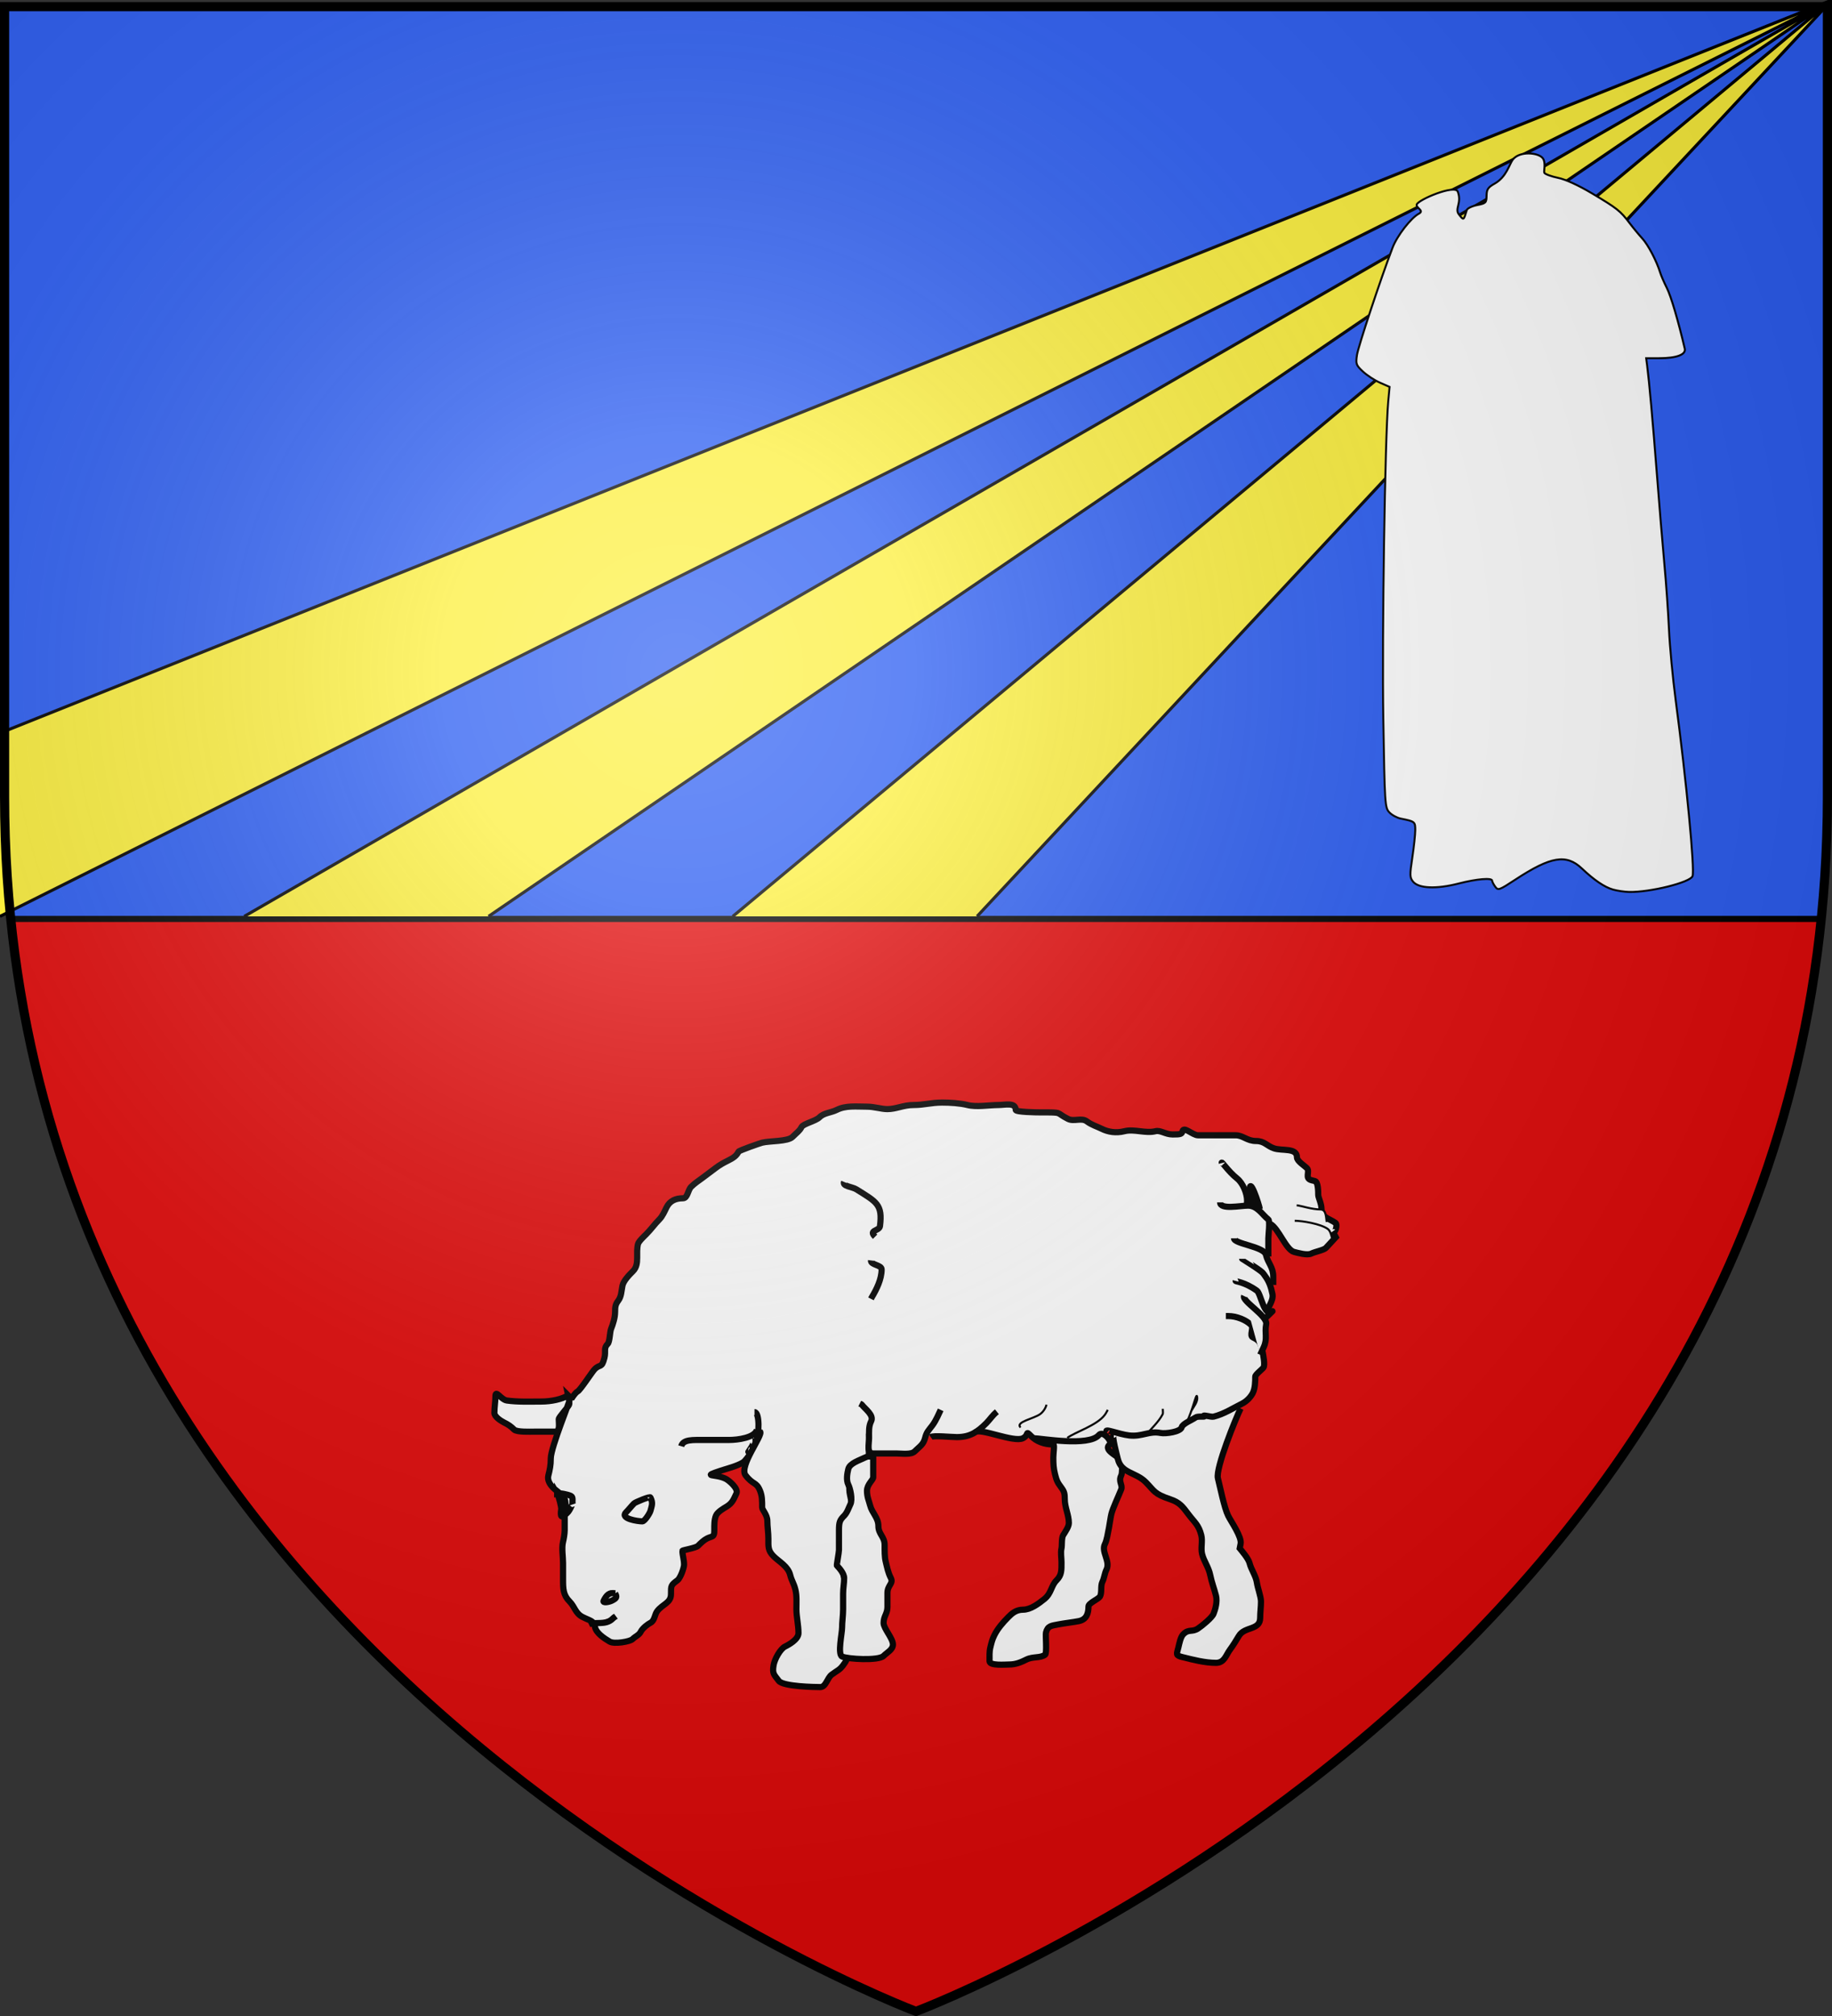
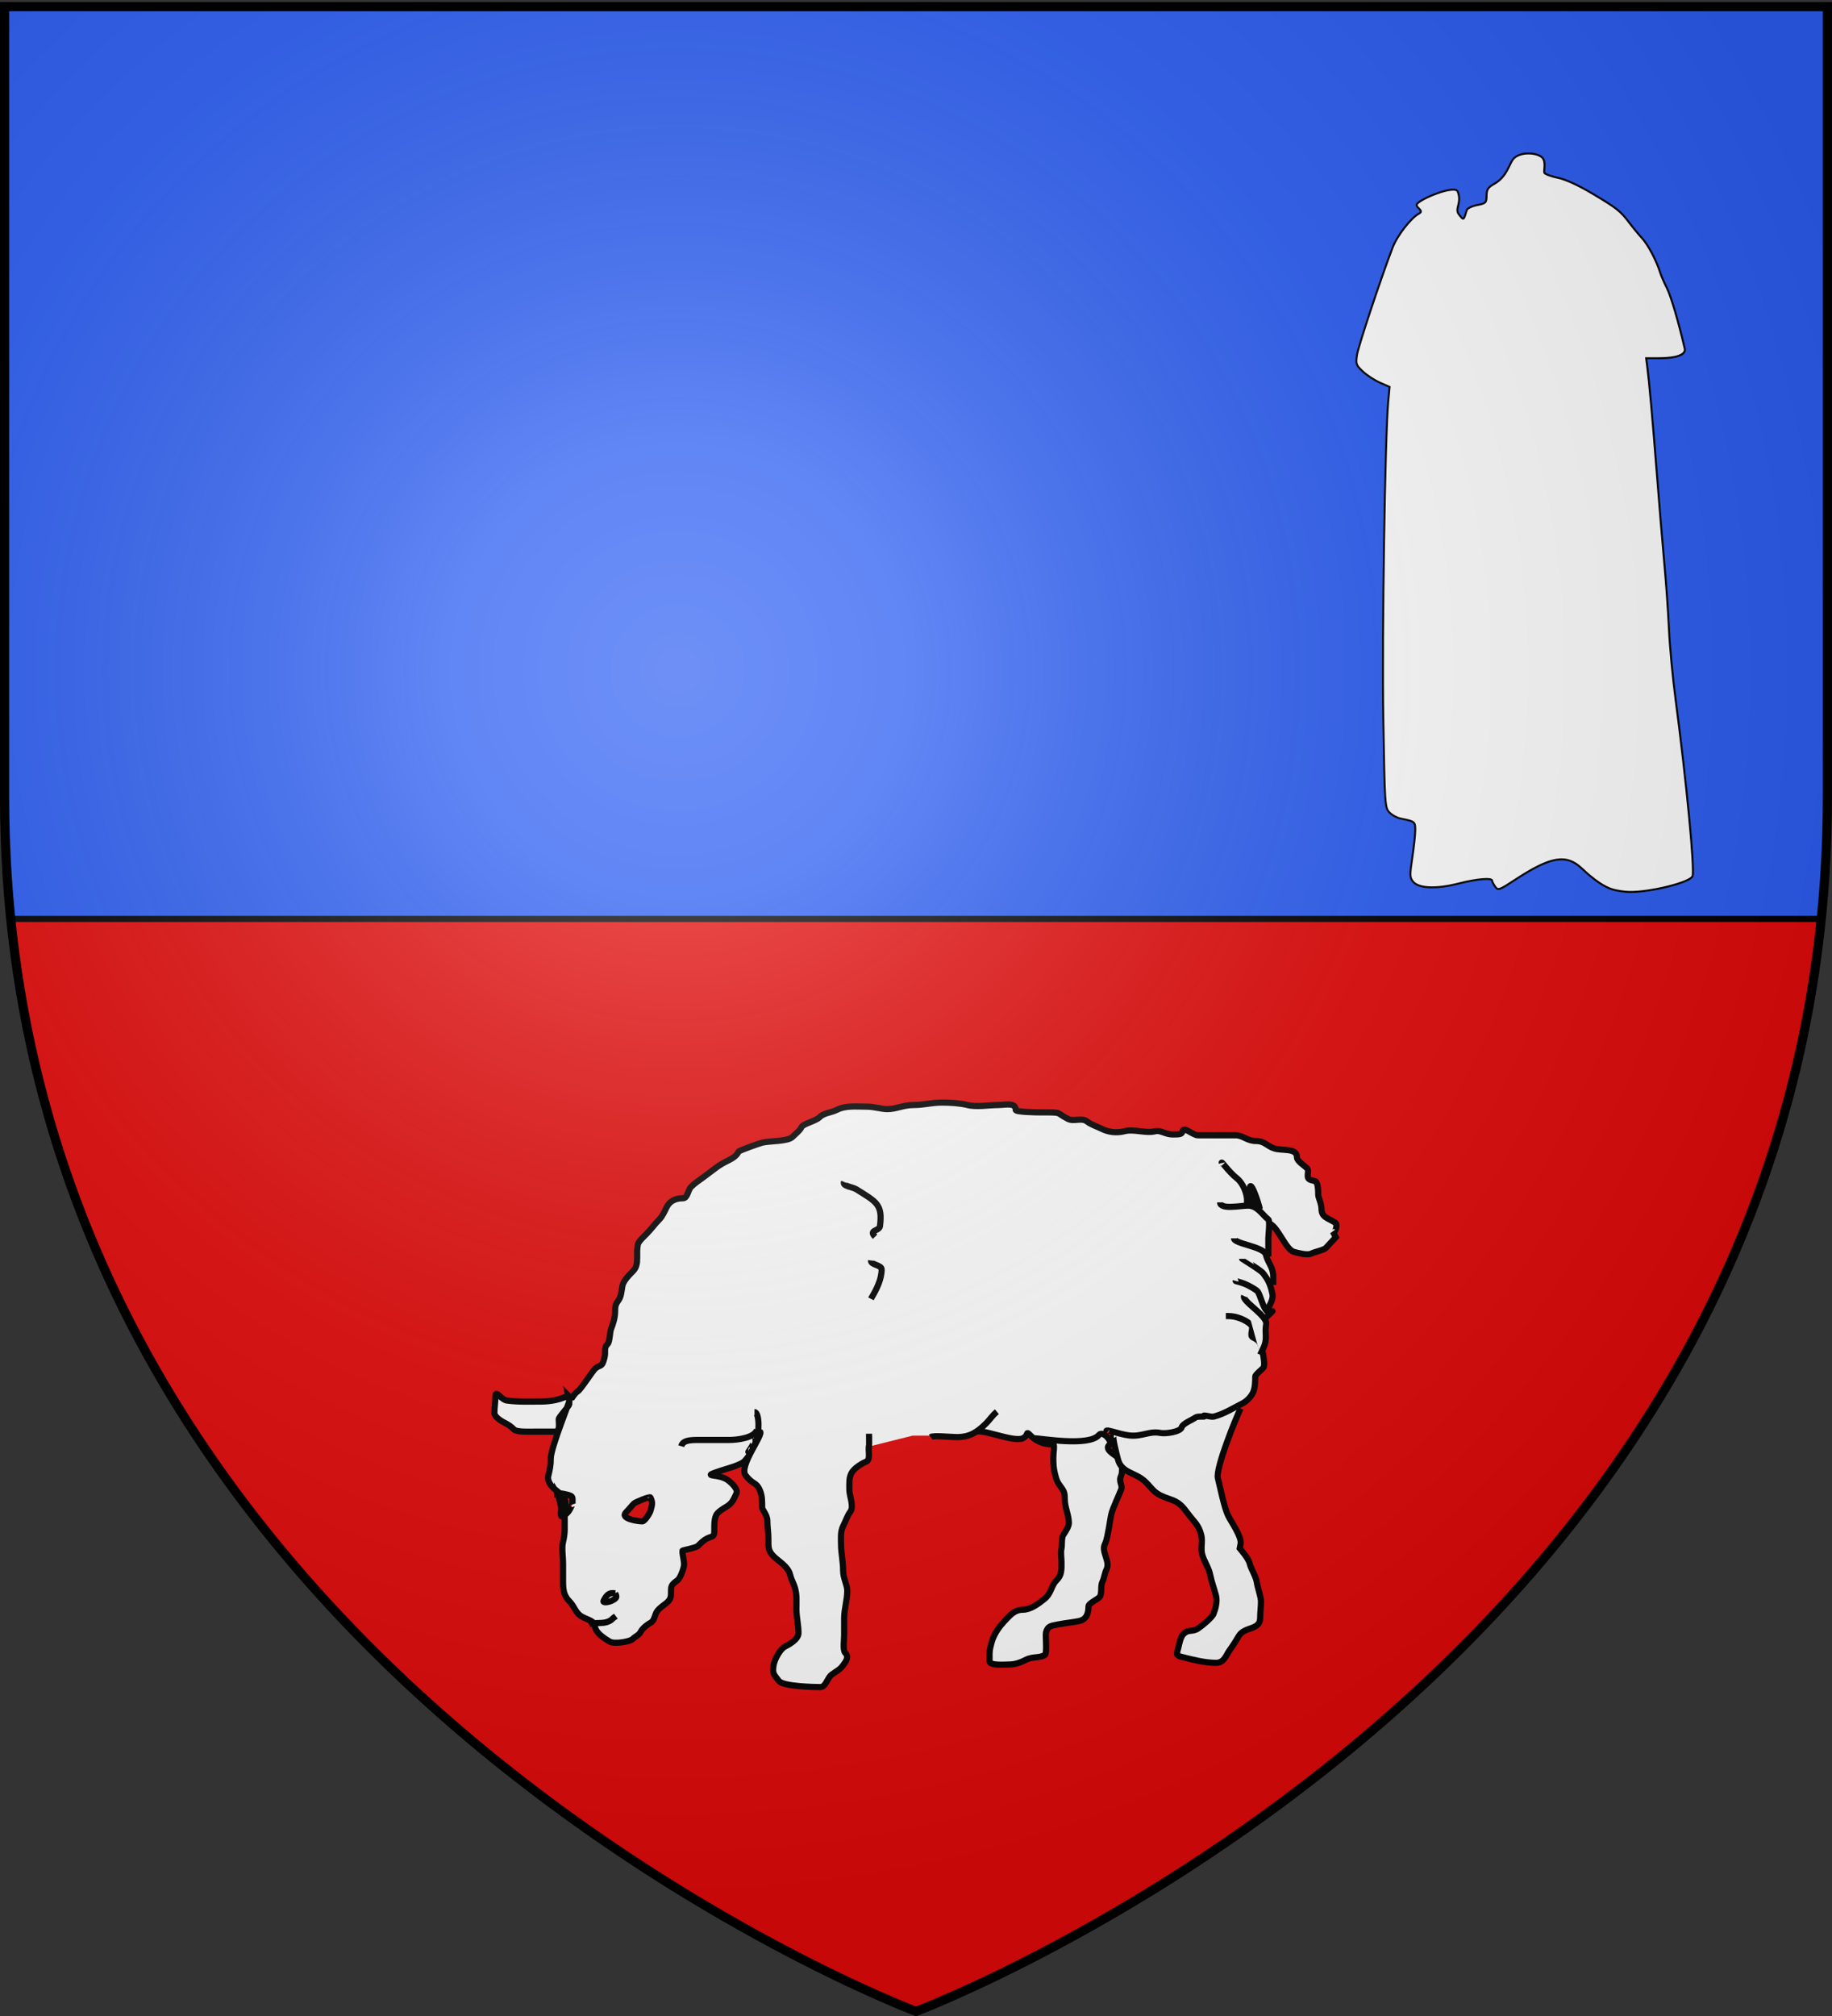
<svg xmlns="http://www.w3.org/2000/svg" xmlns:xlink="http://www.w3.org/1999/xlink" height="660" width="600" version="1.0">
  <rect width="100%" height="100%" fill="#333333" stroke="none" />
  <defs>
    <linearGradient id="a">
      <stop style="stop-color:white;stop-opacity:.314" offset="0" />
      <stop offset=".19" style="stop-color:white;stop-opacity:.251" />
      <stop style="stop-color:#6b6b6b;stop-opacity:.125" offset=".6" />
      <stop style="stop-color:black;stop-opacity:.125" offset="1" />
    </linearGradient>
    <linearGradient id="b">
      <stop style="stop-color:#e5ffd5;stop-opacity:1" offset="0" />
      <stop style="stop-color:#e5ffd5;stop-opacity:0" offset="1" />
    </linearGradient>
    <linearGradient id="c">
      <stop style="stop-color:#fff;stop-opacity:1" offset="0" />
      <stop style="stop-color:#fff;stop-opacity:1" offset="1" />
    </linearGradient>
    <linearGradient id="d">
      <stop style="stop-color:#fd0000;stop-opacity:1" offset="0" />
      <stop offset=".5" style="stop-color:#e77275;stop-opacity:.659" />
      <stop offset="1" style="stop-color:black;stop-opacity:.323" />
    </linearGradient>
    <radialGradient xlink:href="#a" id="e" gradientUnits="userSpaceOnUse" gradientTransform="matrix(1.353 0 0 1.349 -77.63 -85.747)" cx="221.445" cy="226.331" fx="221.445" fy="226.331" r="300" />
  </defs>
  <g style="opacity:1;display:inline">
    <path style="fill:#e20909;fill-opacity:1;fill-rule:evenodd;stroke:none;stroke-width:2;stroke-linecap:butt;stroke-linejoin:miter;stroke-miterlimit:4;stroke-dasharray:none;stroke-opacity:1" d="M300 658.5s298.5-112.32 298.5-397.772V2.176H1.5v258.552C1.5 546.18 300 658.5 300 658.5z" />
    <path style="opacity:1;color:#000;fill:#2b5df2;fill-opacity:1;fill-rule:nonzero;stroke:#000;stroke-width:2;stroke-linecap:round;stroke-linejoin:bevel;marker:none;marker-start:none;marker-mid:none;marker-end:none;stroke-miterlimit:4;stroke-dasharray:none;stroke-dashoffset:0;stroke-opacity:1;visibility:visible;display:inline;overflow:visible" d="M1.5 2.188v258.53c0 13.77.71 27.156 2.031 40.126H596.47a395.587 395.587 0 0 0 2.031-40.125V2.188H1.5z" />
-     <path style="fill:#fcef3c;fill-rule:evenodd;stroke:#000;stroke-width:1px;stroke-linecap:butt;stroke-linejoin:miter;stroke-opacity:1;fill-opacity:1" d="M0 240 600 0 0 300M80 300 600 0 160 300M240 300 600 0 320 300" />
-     <path d="M170 480h40l-20 30-20-10-4-4v-9l4-7z" style="fill:#fff;fill-rule:evenodd;stroke:none;stroke-width:1px;stroke-linecap:butt;stroke-linejoin:miter;stroke-opacity:1" transform="translate(18.9)" />
    <path d="m173 519 2 8 10 1 3-7-10-3-5 1z" style="fill:#fff;fill-rule:evenodd;stroke:#000;stroke-width:1px;stroke-linecap:butt;stroke-linejoin:miter;stroke-opacity:1" transform="translate(18.9)" />
    <path style="fill:#fff;fill-rule:evenodd;stroke:none;stroke-width:1px;stroke-linecap:butt;stroke-linejoin:miter;stroke-opacity:1" d="M185 450v20l25 5h50l20-5h10l11-2 14 3 3-1 4 2h8l10-1 5-3h4l37-35 7 1 2-17-1-16-7-4-22 4-180 49z" transform="translate(18.9)" />
    <g style="opacity:1;display:inline">
      <g style="fill:#fff;fill-opacity:1">
        <path d="M157.142 290.195c1.174-2.348 7.944-16.17 10.621-17.508 1.351-.676 7.157-9.683 8.31-10.836 2.72-2.72 3.434-.206 4.775-5.57.807-3.228-.566-4.607 1.591-6.764.996-.995 1.044-5.793 1.592-7.162.978-2.445 1.99-5.641 1.99-8.355 0-2.675.178-3.687 1.59-5.57 1.463-1.95 1.474-4.582 1.99-7.162.478-2.392 3.154-5.144 5.172-7.162 1.658-1.658 1.99-3.86 1.99-6.366 0-2.298-.116-4.711.398-6.764.338-1.354 3.145-3.941 3.978-4.775 2.475-2.474 4.052-4.846 6.367-7.161 1.649-1.65 2.653-4.114 3.58-5.969 1.591-3.182 4.485-4.376 7.958-4.376 2.282 0 2.365-3.957 3.979-5.57 1.77-1.77 3.692-2.968 5.57-4.377l6.366-4.775c2.108-1.58 3.784-2.489 5.968-3.58 2.633-1.317 4.131-2.294 5.173-4.377.287-.574 10.418-4.097 11.538-4.377 3.602-.9 12.426-.49 14.722-2.785 2.13-2.13 3.45-2.921 4.376-4.775.822-1.644 6.874-2.894 8.754-4.774 2.208-2.209 5.52-2.164 8.355-3.581 4.462-2.23 9.423-1.592 14.722-1.592 3.549 0 6.99 1.194 9.946 1.194 4.352 0 7.754-1.99 12.733-1.99 5.221 0 8.499-1.193 13.925-1.193 3.805 0 8.687.282 12.334 1.194 4.459 1.114 10.506 0 15.12 0 3.112 0 8.355-1.434 8.355 2.387 0 1.056 10.103 1.194 11.937 1.194 11.64 0 7.089-.037 13.527 3.183 2.914 1.456 6.535-.77 9.152 1.193 2.29 1.717 5.153 2.577 7.161 3.581 3.192 1.596 7.02 2.224 11.141 1.194 4.78-1.195 10.248 1.218 15.12 0 2.415-.604 4.829 1.591 8.355 1.591 3.954 0 4.424-.191 4.774-1.591.632-2.528 4.954 1.99 7.56 1.99h18.302c3.59 0 5.532 2.784 9.947 2.784 4.13 0 5.184 2.391 8.754 3.581 3.961 1.32 11.14-.42 11.14 4.377 0 1.806 3.626 4.024 4.775 5.172 1.819 1.82-1.356 5.033 2.387 5.968l1.592.398c1.567.392 1.591 5.22 1.591 6.764 0 1.183 1.592 4.188 1.592 6.764 0 4.208 3.238 4.414 6.764 6.764 1.258.839-.125 5.446-1.194 4.377l1.394 2.63-4.774 5.172c-1.02 1.106-5.4 1.905-7.162 2.786-1.992.995-6.598-.357-8.356-.796-3.989-.997-7.57-11.616-11.696-13.678-5.178-2.59-.043 2.932-3.025-1.044l-1.194-1.591c-.845-1.128-5.422-5.312-5.726-12.607-.405-9.76 4.772 6.53 4.93 8.016M339.601 294.875c1.252-.939 9.73 0 12.732 0 6.403 0 10.017-2.457 14.324-6.764 1.763-1.763 2.968-3.807 5.172-5.57" style="fill:#fff;fill-opacity:1;fill-rule:evenodd;stroke:#000;stroke-width:3;stroke-linecap:butt;stroke-linejoin:miter;stroke-miterlimit:4;stroke-dasharray:none;stroke-opacity:1" transform="matrix(.673 0 0 .673 76.257 272.03)" />
        <path d="M361.484 292.488c2.17-2.17 18.6 5.136 22.995 2.94 3.213-1.608.92-4.138 4.03-1.027 2.631 2.631 6.352 4.055 10.774 4.055.713 0 0 4.357 0 6.366 0 3.033.115 5.234.795 7.958.782 3.125 1.103 3.99 3.183 6.764 1.397 1.862 1.592 2.936 1.592 5.57 0 3.913 1.99 7.672 1.99 11.538 0 1.88-1.748 4.239-2.786 5.968-.829 1.382-.491 5.15-.796 6.367-.489 1.957 0 4.723 0 6.763 0 3.95.114 6.253-2.387 8.754-2.738 2.738-2.45 6.336-5.968 9.151-2.882 2.306-6.686 5.172-10.345 5.172-3.458 0-5.463 1.882-7.162 3.581-2.624 2.625-5.173 5.573-6.764 8.754-1.154 2.309-1.418 3.684-1.989 5.968-.542 2.167-.398 4.47-.398 6.764 0 2.294 7.758 1.591 9.55 1.591 3.141 0 5.71-1.064 8.355-2.387 3.227-1.614 6.763-.597 9.15-2.387.933-.7.11-9.587.399-10.743.837-3.35 2.627-3.31 5.968-3.979 2.735-.547 7.293-1.06 9.947-1.591 3.907-.782 4.774-3.846 4.774-7.162 0-1.604 4.852-3.577 5.57-4.775 1.086-1.809.211-5.195 1.194-7.161.947-1.893 1.04-4.07 1.99-5.969 2.009-4.017-2.633-8.66-.796-12.334 1.007-2.013 1.46-5.307 1.99-7.957.392-1.965.805-5.214 1.193-6.764.722-2.89 3.31-8.277 4.775-11.937.88-2.2-1.518-3.728 0-6.764.614-1.228.397-5.07.397-6.366 0-2.635-9.795-5.638-5.968-8.753 1.516-1.233-3.263-7.038-5.28-4.605-4.807 5.798-28.537 1.577-31.481 1.577" style="fill:#fff;fill-opacity:1;fill-rule:evenodd;stroke:#000;stroke-width:3;stroke-linecap:butt;stroke-linejoin:miter;stroke-miterlimit:4;stroke-dasharray:none;stroke-opacity:1" transform="matrix(.673 0 0 .673 76.257 272.03)" />
        <path d="M428.722 293.681c-1.21 0 1.633 10.514 1.989 11.937 1.733 6.933 8.647 6.26 13.528 11.14 4.3 4.301 3.922 5.684 11.936 8.356 4.538 1.512 6.023 3.52 8.754 7.162 3.146 4.195 5.096 5.267 6.366 10.344.725 2.904-.33 6.24.397 9.152.916 3.663 3.157 6.232 3.98 10.344.688 3.442 1.939 6.565 2.784 9.947.729 2.914-.348 6.64-1.193 8.754-.755 1.887-5.49 5.782-7.56 7.162-2.963 1.975-4.443.066-7.162 2.785-1.362 1.362-1.918 4.489-2.387 6.366-.869 3.475-1.512 3.9 1.99 4.774 5.197 1.3 10.959 2.785 16.312 2.785 4.095 0 4.86-3.826 6.764-6.366 1.458-1.943 3.287-4.947 4.377-6.764 2.8-4.665 10.345-2.611 10.345-8.753 0-2.753.398-5.212.398-7.957 0-2.303-1.627-6.614-1.99-9.152-.476-3.334-2.76-6.263-3.58-9.549-.567-2.267-4.102-6.32-4.775-7.161l.434-2.216c.648-3.31-4.586-10.687-6.06-13.637-1.892-3.783-3.965-14.118-4.996-18.24-1.214-4.856 8.878-29.595 11.056-33.952" style="fill:#fff;fill-opacity:1;fill-rule:evenodd;stroke:#000;stroke-width:3;stroke-linecap:butt;stroke-linejoin:miter;stroke-miterlimit:4;stroke-dasharray:none;stroke-opacity:1" transform="matrix(.673 0 0 .673 76.257 272.03)" />
        <path d="M425.543 292.488c-2.333-2.333 5.442 1.002 10.742 1.591 6.215.69 9.673-2.313 15.12-1.224 2.5.5 9.787-.523 10.345-2.754.45-1.804 5.272-3.656 6.763-4.775.98-.735 4.571-.183 4.18-.529-1.24-1.096 3.355.436 4.574.131 5.068-1.267 9.479-4.143 13.925-6.366 2.549-1.274 4.385-3.596 5.173-5.172 1.103-2.207 1.194-5.453 1.194-7.958 0-.96 3.264-3.423 3.978-4.377.899-1.198-.147-6.306-.398-7.56-.968-4.843-1.661-5.605-4.774-7.161-1.795-.898.623-4.549-.796-5.968-2.519-2.52-7.203-4.377-11.14-4.377h-1.194M481.246 161.586c-.393-1.57 2.777 3.734 7.56 7.56 2.634 2.108 4.774 7.063 4.774 10.742 0 1.484-.199 1.99-.796 3.183" style="fill:#fff;fill-opacity:1;fill-rule:evenodd;stroke:#000;stroke-width:3;stroke-linecap:butt;stroke-linejoin:miter;stroke-miterlimit:4;stroke-dasharray:none;stroke-opacity:1" transform="matrix(.673 0 0 .673 76.257 272.03)" />
        <path d="M480.45 180.684c0 3.714 9.814 1.592 13.528 1.592 4.646 0 6.807 4.252 9.947 6.764.86.689 0 7.655 0 9.15v8.826" style="fill:#fff;fill-opacity:1;fill-rule:evenodd;stroke:#000;stroke-width:3;stroke-linecap:butt;stroke-linejoin:miter;stroke-miterlimit:4;stroke-dasharray:none;stroke-opacity:1" transform="matrix(.673 0 0 .673 76.257 272.03)" />
        <path d="M487.214 198.19c0 2.72 14.516 3.954 15.517 7.958 1.106 4.423 3.58 5.921 3.58 10.743v3.979" style="fill:#fff;fill-opacity:1;fill-rule:evenodd;stroke:#000;stroke-width:3;stroke-linecap:butt;stroke-linejoin:miter;stroke-miterlimit:4;stroke-dasharray:none;stroke-opacity:1" transform="matrix(.673 0 0 .673 76.257 272.03)" />
        <path d="M491.192 208.138c0 .045 8.231 5.048 9.947 6.764.47.469.796 1.06 1.194 1.591 1.926 2.568 2.932 5.51 3.581 8.753.67 3.35-2.466 6.68-3.183 9.55-.046.181-.265.265-.398.397" style="fill:#fff;fill-opacity:1;fill-rule:evenodd;stroke:#000;stroke-width:3;stroke-linecap:butt;stroke-linejoin:miter;stroke-miterlimit:4;stroke-dasharray:none;stroke-opacity:1" transform="matrix(.673 0 0 .673 76.257 272.03)" />
        <path d="M488.01 218.88c-.093.372 4.173.367 10.344 4.775 1.983 1.416 3.502 13.329 7.56 9.947.914-.762-2.583 2.582-3.183 3.183M297.426 170.737c-.862 2.154 4 2.351 5.968 3.581 9.923 6.202 12.86 7.333 11.539 17.905-.315 2.518-5.764 1.796-2.388 5.172M310.556 208.933c-.28 2.242 5.172 2.119 5.172 4.377 0 4.76-2.464 9.678-4.774 13.528-.153.254-.265.53-.398.796" style="fill:#fff;fill-opacity:1;fill-rule:evenodd;stroke:#000;stroke-width:3;stroke-linecap:butt;stroke-linejoin:miter;stroke-miterlimit:4;stroke-dasharray:none;stroke-opacity:1" transform="matrix(.673 0 0 .673 76.257 272.03)" />
        <path d="M163.817 276.907c.753-.753-9.091 23.015-9.091 28.313 0 3.404-.473 5.472-1.194 8.355-.57 2.28.835 4.416 2.387 5.969 1.682 1.681 4.32 3.068 5.57 5.57.909 1.816 0 6.315 0 8.355v6.764c0 1.621-.454 4.207-.795 5.57-.758 3.032 0 7.141 0 10.345v7.958c0 4.531.057 7.617 3.183 10.743 2.529 2.529 2.787 5.77 6.366 7.56 3.923 1.96 5.36 1.735 5.968 4.774.624 3.117 4.598 5.623 7.162 7.162 2.296 1.377 9.95-.003 11.14-1.194 1.429-1.428 3.137-1.897 3.98-3.58.927-1.857 3.604-3.793 4.774-4.378 1.992-.996 2.015-4.013 3.183-5.57 2.717-3.622 6.764-3.999 6.764-8.355 0-4.205-.083-4.315 3.183-6.764 1.46-1.096 3.183-6.089 3.183-7.56 0-2.522-.796-4.573-.796-6.764 0-.31 6.542-1.37 7.56-2.387 1.45-1.45 2.928-2.857 4.377-3.581 2.723-1.361 3.58-.387 3.58-3.979 0-2.704-.07-4.995.796-7.162.729-1.821 3.917-3.623 5.173-4.376 2.98-1.788 3.492-3.801 4.774-6.366 1.197-2.394-3.67-6.41-5.172-7.162-5.167-2.584-12.157-.722-2.388-3.979 3.173-1.057 7.609-2.098 10.743-3.979 1.24-.744 3.153-3.673 3.979-4.774 1.21-1.614 1.496-3.605 2.28-5.173 1.78-3.56 1.936-14.54-.627-14.54M173.288 385.99c3.026-1.513 8.134.62 11.538-2.785.851-.85 1.082-.811 1.592-1.194m64.456-79.973c-.12 0 3.955-5.172 1.99-5.172m-95.042 25.464c1.28-.335 5.125.374 6.764 1.193 1.21.605.468 2.667.796 3.98-.213-.507-1.062 2.88-2.785 4.376-2.734 2.733-3.351 1.97-2.785-1.99.119-.834-1.103-6.081-1.99-7.56zm45.433 1.99c.137-.963-7.466 2.293-7.958 2.784-1.558 1.559-2.482 2.88-3.978 4.377-3.063 3.062 5.778 4.377 7.957 4.377 1.195 0 3.692-4.026 3.979-5.173.617-2.466 1.325-3.715 0-6.366zm-17.235 46.55c-2.81-.536-4.159.759-5.57 3.582-.655 1.31 2.668.655 3.979 0 2.342-1.172 2.673-1.778 1.591-3.581zm32.173-71.576c.996-3.379 5.449-3.03 11.617-3.03h11.616c4.294 0 12.646-1.086 13.638-5.05m-91.924-16.668c-2.898 1.885-8.112 3.03-13.132 3.03-5.545 0-11.312.26-16.668-.505-2.867-.41-5.556-5.562-5.556-2.02 0 2.535-.505 5.289-.505 8.081 0 1.74 2.938 3.742 4.546 4.546 2.324 1.162 3.449 1.933 5.05 3.535 1.31 1.31 7.931 1.01 9.597 1.01h10.102c2.843 0 2.02-3.706 2.02-6.06 0-1.006 4.154-5.278 5.05-7.072.427-.851-.443-4.24-.504-4.545z" style="fill:#fff;fill-opacity:1;fill-rule:evenodd;stroke:#000;stroke-width:3;stroke-linecap:butt;stroke-linejoin:miter;stroke-miterlimit:4;stroke-opacity:1" transform="matrix(.673 0 0 .673 76.257 272.03)" />
-         <path style="fill:#fff;fill-opacity:1;fill-rule:evenodd;stroke:#000;stroke-width:0;stroke-linecap:butt;stroke-linejoin:miter;stroke-miterlimit:4;stroke-dasharray:none;stroke-opacity:1" d="M256.579 286.667h60.104c9.099 0 18.161.505 27.274.505" transform="matrix(.673 0 0 .673 76.257 272.03)" />
        <path d="m257.589 291.717-1.01.505c1.683 1.516-10.458 16.797-7.071 21.214 3.773 4.92 5.255 3.036 7.07 7.576 1.02 2.548 1.01 4.807 1.01 8.081 0 1.21 2.526 3.524 2.526 6.566 0 2.717.505 5.7.505 8.586 0 3.797-.29 5.77 2.526 8.587 2.66 2.66 7.015 4.827 8.081 9.09.723 2.894 1.727 3.877 2.525 7.072.776 3.102.505 6.376.505 9.596 0 3.591 1.01 7.734 1.01 11.617 0 3.172-4.972 5.77-6.565 6.566-2.242 1.12-5.042 6.004-5.556 9.092-.685 4.107.209 4.487 2.525 7.576 2.085 2.78 17.625 3.03 20.203 3.03 2.74 0 3.363-4.416 5.556-6.06 2.8-2.101 3.734-2.117 5.556-4.546 1.59-2.12 2.927-4.145 1.01-6.061-1.238-1.238-.505-6.386-.505-8.587v-8.08c0-4.788 1.515-8.725 1.515-13.638 0-2.648-2.02-6.132-2.02-9.596 0-4.51-1.01-8.904-1.01-12.627 0-3.27-.403-6.266 1.01-9.092 1.453-2.907 2.026-5.059 3.535-7.07 1.865-2.487-.505-7.657-.505-10.607 0-3.554-.206-5.65 1.01-8.082 1.078-2.155 4.705-4.609 7.072-5.555 2.544-1.018.85-5.423 1.515-8.082.081-.326 0-5.219 0-5.555" style="fill:#fff;fill-opacity:1;fill-rule:evenodd;stroke:#000;stroke-width:3;stroke-linecap:butt;stroke-linejoin:miter;stroke-miterlimit:4;stroke-dasharray:none;stroke-opacity:1" transform="matrix(.673 0 0 .673 76.257 272.03)" />
-         <path d="M311.632 304.344v10.102c0 1.31-3.03 3.39-3.03 6.566 0 3.009.965 4.871 1.515 7.07.929 3.716 4.04 5.938 4.04 10.102 0 3.85 3.03 5.174 3.03 9.092 0 2.872-.04 5.898.506 8.08.75 2.998 1.068 5.167 2.525 8.082 1.365 2.73-1.659 3.397-1.659 7.288v6.782c0 3.342-1.876 4.419-1.876 7.793 0 2.677 4.546 7.452 4.546 10.462 0 2.54-2.811 3.82-4.546 5.556-2.459 2.459-17.702 1.539-20.203.288-2.259-1.13 0-11.4 0-13.925 0-2.898.505-6.068.505-9.092v-7.576c0-2.765.505-4.88.505-7.576 0-2.298-2.568-5.093-3.536-6.06-.18-.182 1.01-6.37 1.01-7.577v-9.596c0-3.99.414-4.96 2.526-7.071 1.494-1.495 2.298-4.092 3.03-5.556 1.18-2.359-.06-7.697-1.01-9.597-1.097-2.195-.526-5.47 0-7.576.713-2.85 5.457-4.243 8.081-5.556 1.59-.794 1.925-.505 4.041-.505zM344.462 281.616c-.748 1.568-2.225 5.155-4.04 7.576-1.713 2.283-2.791 3.082-3.536 6.06-.83 3.318-2.621 4.137-5.05 6.567-1.762 1.76-6.36 1.01-9.092 1.01h-11.112c-3.297 0-2.02-4.648-2.02-7.576 0-2.924-.25-5.563 1.01-8.081 1.49-2.982-2.975-5.987-4.546-8.082-.226-.3-.673-.336-1.01-.505" style="fill:#fff;fill-opacity:1;fill-rule:evenodd;stroke:#000;stroke-width:3;stroke-linecap:butt;stroke-linejoin:miter;stroke-miterlimit:4;stroke-dasharray:none;stroke-opacity:1" transform="matrix(.673 0 0 .673 76.257 272.03)" />
-         <path d="M517.703 182.116c2.381.255 7.398 2.02 11.617 2.02 2.949 0 2.585 4.281 3.03 6.061M516.75 189.636c3.554 0 12.77 1.497 16.162 4.04 1.218.914 1.685 3.206 2.02 4.546M383.353 290.202c-2.74-2.74 6.496-4.24 9.596-6.566 1.649-1.236 2.69-3.182 3.03-4.546M406.081 295.253c3.76-2.82 14.367-6.023 18.183-11.112.836-1.114.82-1.367 1.515-2.525M444.972 293.233c1.688-2.25 5.686-5.815 7.576-9.597.162-.322 0-1.934 0-2.525M466.185 282.626c1.217-2.433 3.69-4.937 3.03-7.576-.427-1.713-2.014 6.556-5.05 12.627-.238.476-.337 1.01-.505 1.515" style="fill:#fff;fill-opacity:1;fill-rule:evenodd;stroke:#000;stroke-width:1px;stroke-linecap:butt;stroke-linejoin:miter;stroke-opacity:1" transform="matrix(.673 0 0 .673 76.257 272.03)" />
        <path d="M492.103 226.251c-1.137 2.47 11.532 9.663 10.766 13.719-.845 4.48.776 6.876-1.24 11.256l-1.665 3.614" style="opacity:1;fill:#fff;fill-opacity:1;fill-rule:evenodd;stroke:#000;stroke-width:3;stroke-linecap:butt;stroke-linejoin:miter;stroke-miterlimit:4;stroke-dasharray:none;stroke-opacity:1;display:inline" transform="matrix(.673 0 0 .673 76.257 272.03)" />
      </g>
    </g>
    <path d="M407.262 945.157c-8.481-2.41-18.834-9.423-31.238-21.16-15.605-14.765-31.195-12.177-66.655 11.063-16.568 10.858-17.494 11.185-20.41 7.197-1.68-2.297-3.054-4.98-3.054-5.962 0-3.184-15.39-1.894-33.833 2.836-22.232 5.702-40.077 4.956-45.634-1.907-3.367-4.158-3.44-6.395-.784-24.06 1.61-10.71 2.95-23.13 2.976-27.6.05-8.522-.33-8.827-14.57-11.682-3.791-.76-8.958-3.58-11.481-6.266-4.437-4.723-4.637-7.826-6.054-94.214-1.366-83.27 1.738-283.427 4.934-318.198l1.364-14.839-9.69-4.255c-5.328-2.34-13.022-7.371-17.097-11.18-6.9-6.45-7.306-7.598-5.933-16.757 1.278-8.52 23.77-76.285 35.713-107.596 4.577-12 18.43-29.903 26.457-34.188 5.896-3.149-3.184-5.772-2.166-9.162 1.466-4.887 38.482-20.417 41.263-12.957 4.338 11.635-3.455 17.056 1.122 22.876 4.854 6.17 4.617 6.301 7.91-4.359.535-1.735 5.2-3.99 10.365-5.011 8.839-1.748 9.399-2.305 9.507-9.45.096-6.366 1.401-8.319 8.079-12.089 12.123-6.844 14.808-19.692 18.347-24.233 6.817-8.747 25.55-7.035 29.988-1.376 3.491 4.451.763 13.412 1.655 14.788.892 1.375 7.082 3.63 13.757 5.01 7.622 1.577 20.341 7.393 34.2 15.64 25.067 14.916 28.44 17.58 37.567 29.682 3.61 4.786 9.355 11.737 12.766 15.445 5.948 6.466 14.48 22.69 18.05 34.324.932 3.034 3.97 10.046 6.751 15.582 4.138 8.236 11.26 32.368 17.948 60.807 1.428 6.077-8.212 9.665-25.974 9.665h-12.77l.934 7.17c2.063 15.815 5.763 56.973 9.8 109.006 2.34 30.155 5.72 70.714 7.511 90.131 1.791 19.417 3.893 49.205 4.67 66.195.779 16.99 3.783 48.763 6.678 70.608 10.872 82.062 19.323 170.166 16.976 176.99-2.155 6.265-42.795 16.377-63.819 15.88-4.622-.11-11.878-1.187-16.126-2.394z" style="fill:#fff;fill-opacity:1;stroke:#000;stroke-width:2;stroke-miterlimit:4;stroke-dasharray:none;stroke-opacity:1" transform="translate(395.495 -16.894) scale(.326)" />
  </g>
  <path d="M300 658.5s298.5-112.32 298.5-397.772V2.176H1.5v258.552C1.5 546.18 300 658.5 300 658.5z" style="opacity:1;fill:url(#e);fill-opacity:1;fill-rule:evenodd;stroke:none;stroke-width:1px;stroke-linecap:butt;stroke-linejoin:miter;stroke-opacity:1" />
  <path d="M300 658.5S1.5 546.18 1.5 260.728V2.176h597v258.552C598.5 546.18 300 658.5 300 658.5z" style="opacity:1;fill:none;fill-opacity:1;fill-rule:evenodd;stroke:#000;stroke-width:3;stroke-linecap:butt;stroke-linejoin:miter;stroke-miterlimit:4;stroke-dasharray:none;stroke-opacity:1" />
</svg>